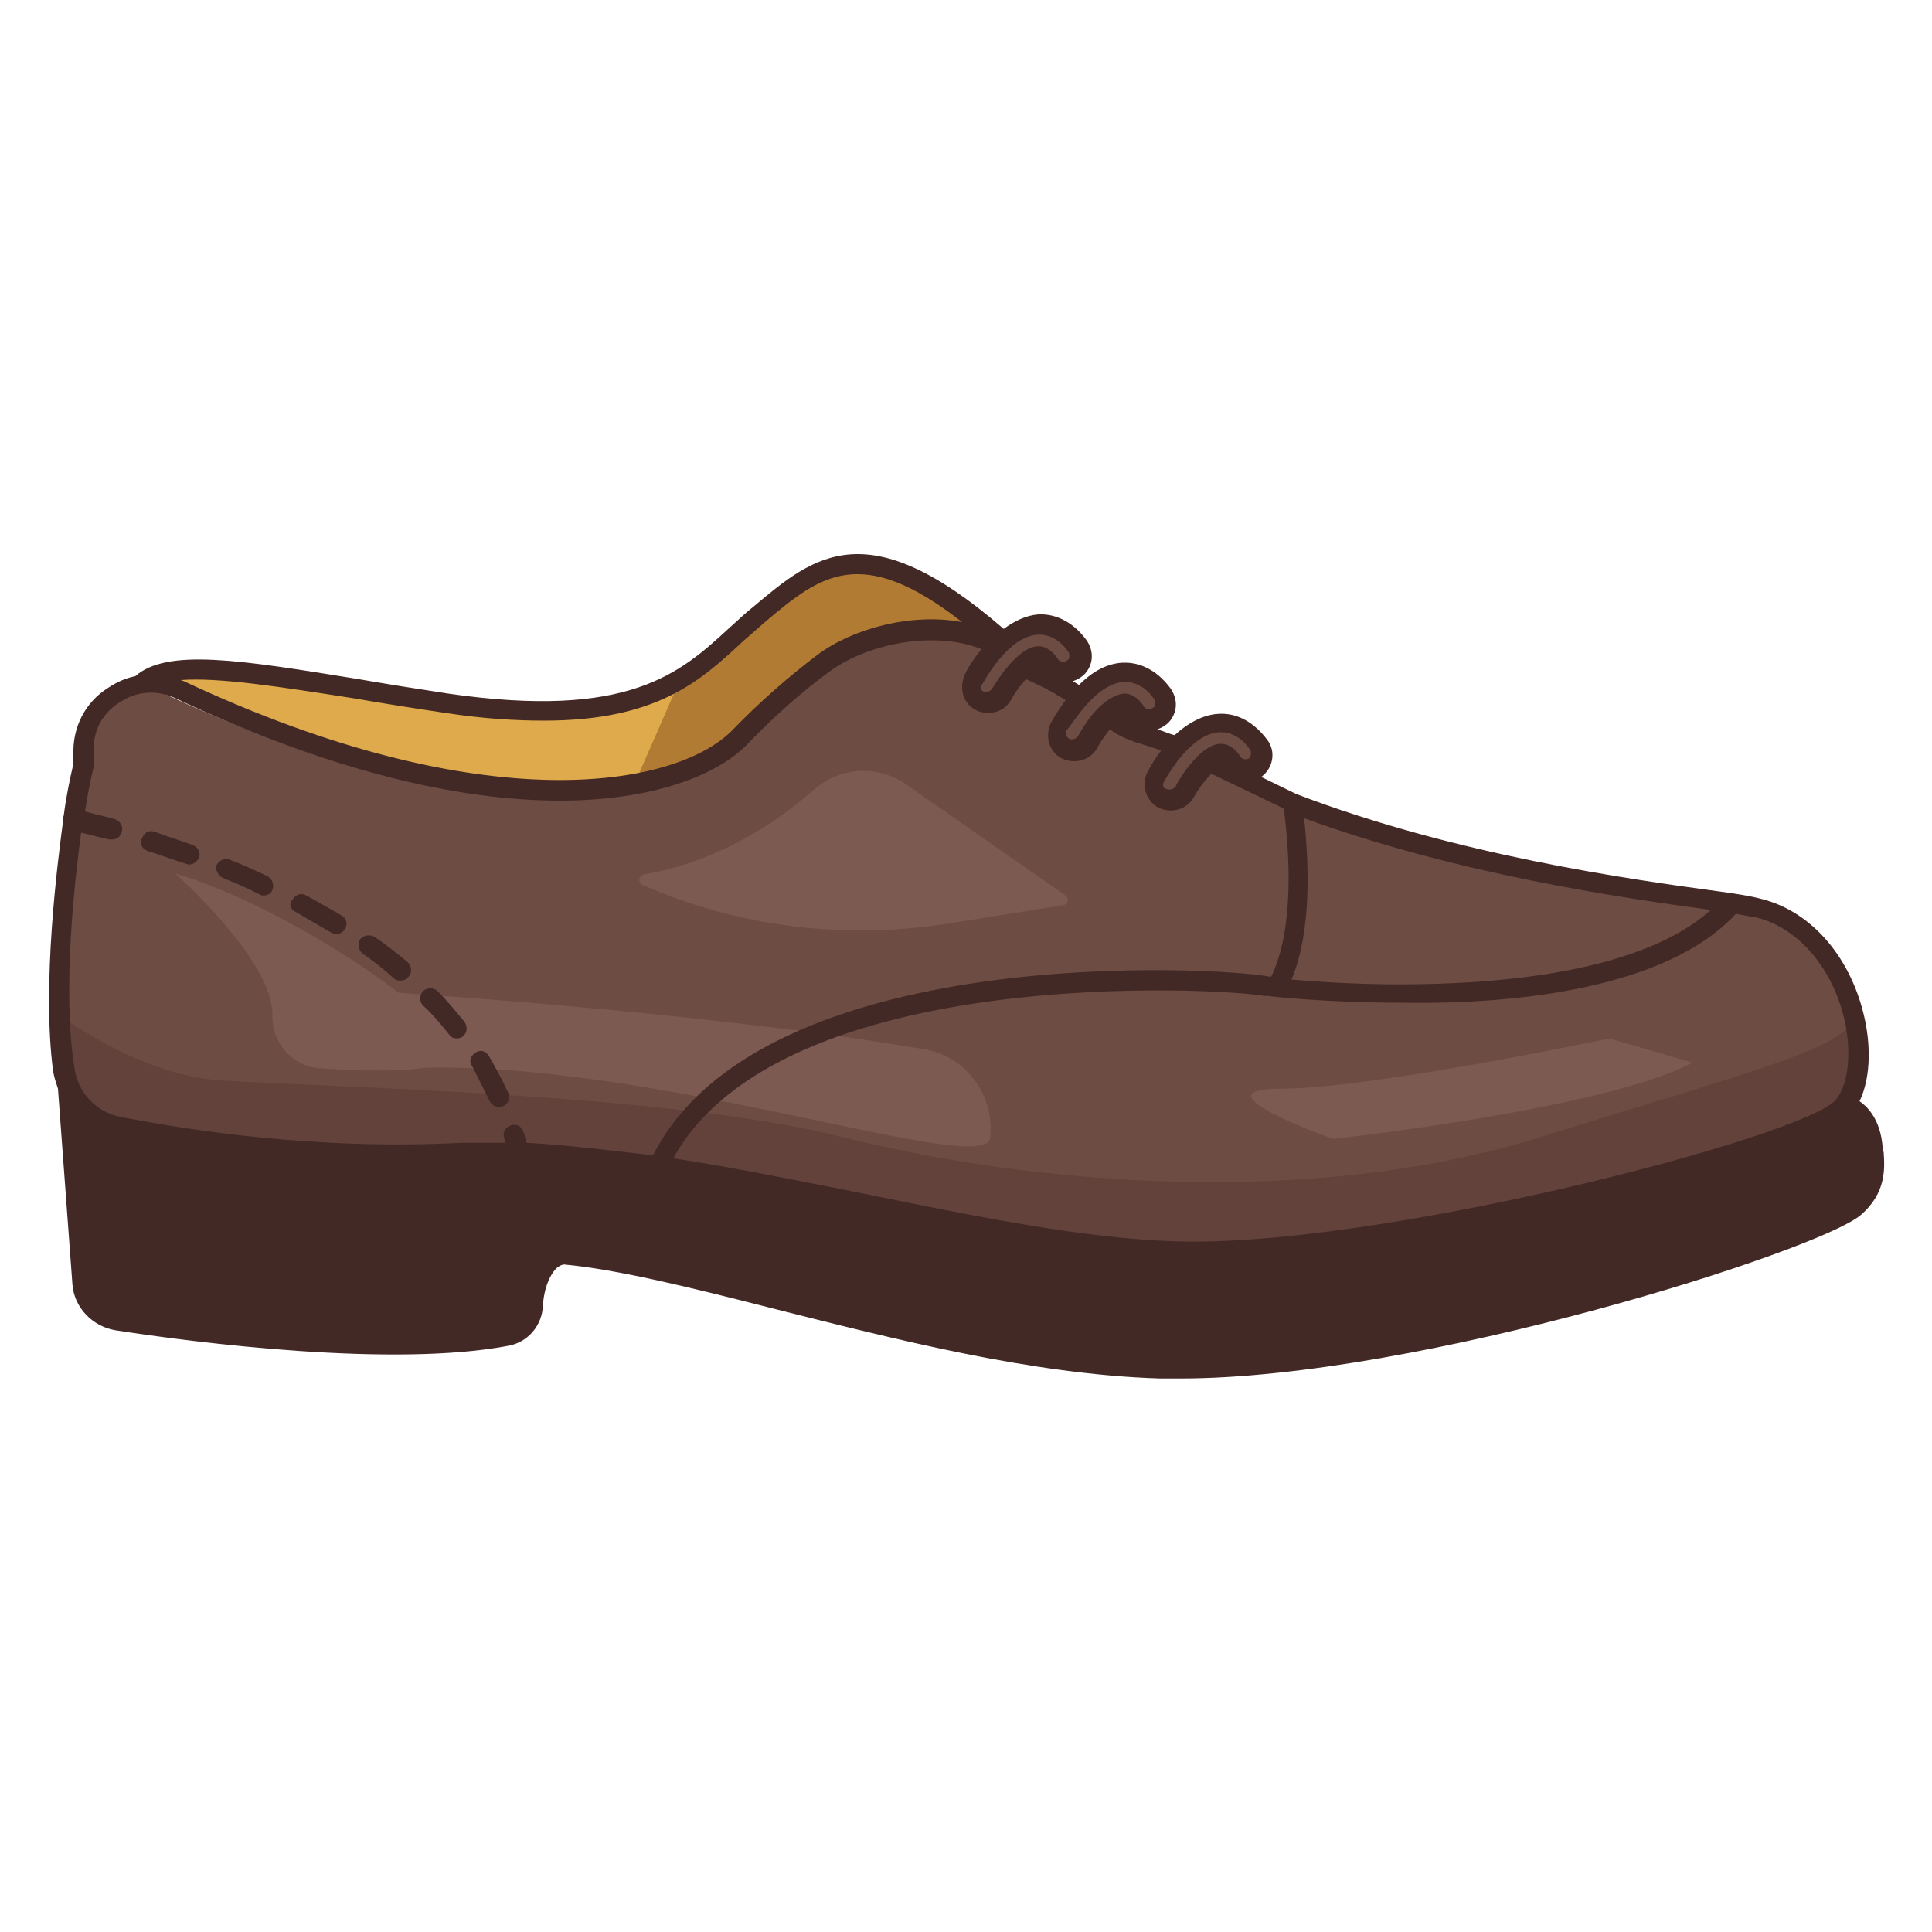
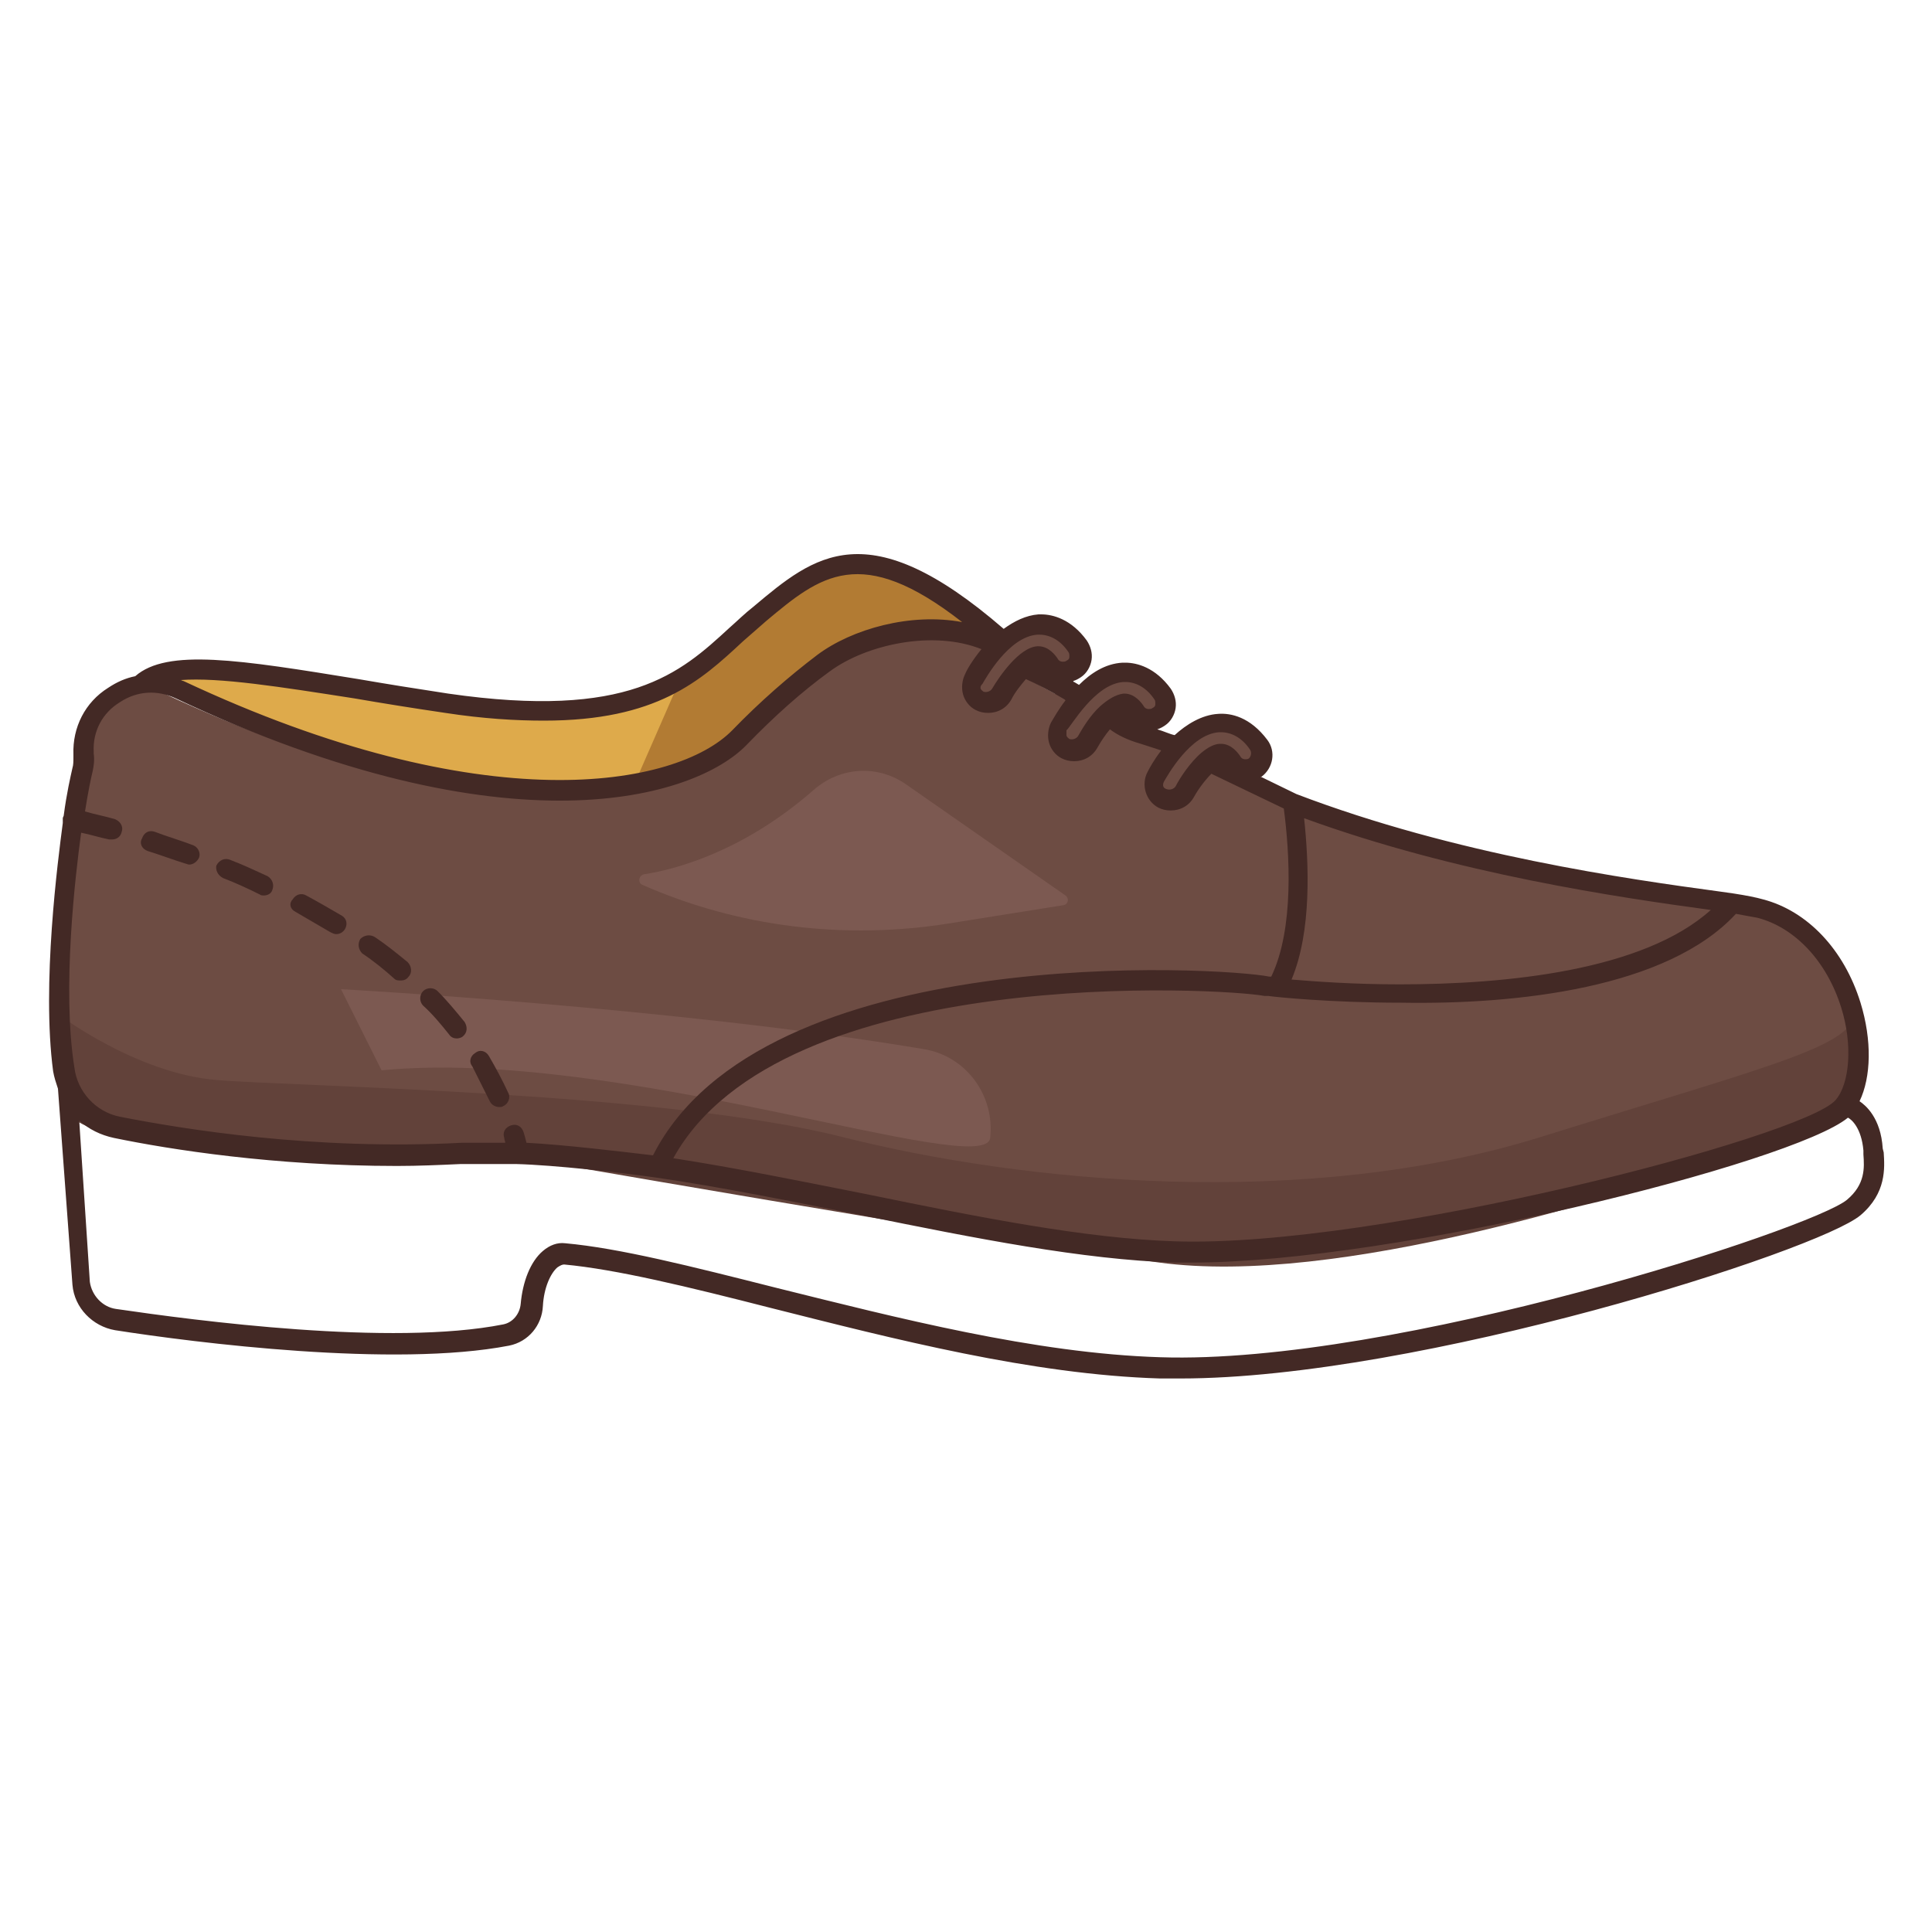
<svg xmlns="http://www.w3.org/2000/svg" id="Layer_1" enable-background="new 0 0 200 200" viewBox="0 0 200 200">
  <g fill="#6d4c43">
    <path d="m134.2 83.2-9.6-3.6c-.6.6-1.3 1.5-1.8 2.4s-1.4 1.4-2.4 1.4c-.5 0 .1-.1-.3-.3-1.3-.7-.8-2.4-.1-3.7.3-.5.8-.3 1.4-1.2-.5-.2-3.3-1.5-4.2-1.8-1.3-.5-2.4-1-3.2-1.5-.4.5-.9 1.2-1.3 1.9-.5.9-1.4.4-2.4.4-.5 0 .1-.1-.3-.3-.6-.3-.1.1-.3-.6s-.1-1.4.2-2.1c.3-.5.8-1.3 1.5-2.3l-2.2-.1c-1.5-.8-2.9-1.6-4-2.1-.5.6-1 1.3-1.5 2.1-.5.9-1.4.4-2.4.4-.5 0 .1-.1-.3-.3-.6-.3-.1.1-.3-.6s-.1-1.4.2-2.1c.3-.5.9-1.6 1.7-2.6-5-1.9-14-.5-17.8 2.3-2.9 2.1-5.8 4.7-8.6 7.6-5.3 5.5-24.6 11.5-59.2-4.7-1.9-.9-4.1-.7-5.8.4-1.2 1.2-2.2 3.1-2.2 5.2v.2c0 .7 0 1.2-.1 1.8-.2.8-.5 2.2-.8 4.2l-.3 2.1c-.6 4.4-2 16.2-.9 24.4.3 2.6 2.3 6.7 4.7 7.2 6.6 1.3 20.1 3.5 35.4 2.7h4.5 2.2c3.9.2 10.7.8 14.1 1.3 11.3-22.3 55.7-20.6 60.6-19.5h1.2l3.6-.9c2.1-5.3 1.6-13.4 1-17.7z" />
    <path d="" />
    <path d="m129.8 101.7h3.2c.1-.3.3-.6.4-.9l-3.6.9.1-.1c-.1.1-.1.1-.1.1z" />
  </g>
  <path d="m132.4 102.4s-.1 0-.2 0-.1 0-.2 0c-4-.9-50.2-5.5-64.3 17.8 6.6 1 16.5 3.4 23.1 4.7 11.7 2.3 22.8 4.6 32 4.9 21.2.7 65.1-11.8 68.4-15.6 1.5-1.7 1.7-5.7.6-9.6-1.5-4.8-4.7-9.4-8.7-10.4-.5-.1-3.4-.3-4.3-.4-7.1 7.7-20.6 9.4-32.6 9.4-7.4-.1-13.1-.7-13.8-.8z" fill="#6d4c43" />
-   <path d="m46.9 108.3c-2.7-4.7-18-14.7-28.8-17.9 0 0 10.2 9 10.1 14.7-.1 2.9 2.2 5.4 5.1 5.5 7.3.5 15.1.3 13.6-2.3z" fill="#7c5951" />
+   <path d="m46.9 108.3z" fill="#7c5951" />
  <path d="m35.3 102.4s34.7 1.9 60.3 6.2c4.4.7 7.4 4.8 6.9 9.2s-38.4-9.4-63-7z" fill="#7c5951" />
  <path d="m5.9 104.9s8.1 6.2 16.5 6.9 46.2 1.2 64.8 5.9 47.9 7.6 72.3 0 32.8-9.5 32.4-13.1c0 0 5.6 9.1-9.3 14.2-14.9 5-44.1 14.4-62.6 11.9-18.4-2.5-68.1-11.2-68.1-11.2s-41.5 1.9-45.4-4.8z" fill="#62423a" />
  <path d="m76.5 76.7c2.9-3 6.5-5.8 9.4-7.9 3.6-2.7 11.4-3.5 16.7-2.5-10-11.1-17.9-7.9-23.5-3.2-.8.7-1.6 1.4-2.4 2.1-4.4 4-8.9 8.2-20.6 8.2-2.9 0-6.3-.3-10.2-.8-3.3-.5-6.5-1-9.4-1.5-7.8-1.3-14.1-2.3-18-1.9-5.9 1.4 3.8 3.6 3.9 3.6 31.1 14.4 48.3 9.8 54.1 3.9z" fill="#deaa4b" />
  <path d="m70.6 69.9-4.9 11.2s8.9-1.1 16.8-10.6c0 0 10.9-8.2 20.1-4.3 0 0-6.1-8.1-14.7-7.5-8.5.5-7.9 8-17.3 11.2z" fill="#b27b33" />
  <g fill="#6d4c43">
    <path d="m102.6 72.7c.3.2 1.8-2.1 1.9-2.4.6-1.2 1.7-2.2 3.6-2.3h.1c1.1 0 1.8 1 2 1.3.1.2.3.3.5.3.1 0 .2-1.1.4-1.2.1-.1.2-1.3.3-1.5s0-.3-.1-.5c-.9-1.2-1.9-1.8-3-1.8-.1 0-.1 0-.2 0-3 .2-6.5 4.6-6.8 5.1-.1.2-.1 2.4-.1 2.6.1.2 1.3.3 1.4.4z" />
    <path d="m111.5 77.5c.3.2 1.8-2.1 1.9-2.4.6-1.2 1.7-2.2 3.6-2.3h.1c1.1 0 1.8 1 2 1.3.1.2.3.3.5.3.1 0 .2-1.1.4-1.2.1-.1.2-1.3.3-1.5s0-.3-.1-.5c-.9-1.2-1.9-1.8-3-1.8-.1 0-.1 0-.2 0-3 .2-6.5 4.6-6.8 5.1-.1.2-.1 2.4-.1 2.6s1.3.3 1.4.4z" />
    <path d="m121.4 82.8c.3.2 1.8-2.1 1.9-2.4.6-1.2 1.7-2.2 3.6-2.3h.1c1.1 0 1.8 1 2 1.3.1.2.3.3.5.3.1 0 .2-1.1.4-1.2.1-.1.2-1.3.3-1.5 0-.2 0-.3-.1-.5-.9-1.2-1.9-1.8-3-1.8-.1 0-.1 0-.2 0-3 .2-6.5 4.6-6.8 5.1-.1.2-.1 2.4-.1 2.6.1.2 1.2.3 1.4.4z" />
  </g>
-   <path d="m193.3 118.1c-.2-2.3-2.2-3.2-2.7-3.4-5.7 4.6-46.9 15-67.9 15-.6 0-1.2 0-1.8 0-9.4-.3-20.6-2.5-32.4-4.9-7-1.4-14.3-2.9-21.3-3.9-3.5-.5-10.4-1.3-14.5-1.4h-1c-1.5 0-3.9 0-4.7 0-2.3.1-4.5.2-6.6.2-12.7 0-23.5-1.7-29.3-2.9-1.4-.3-2.6-.9-3.6-1.8l.2 16.8c.1 1.4 2.3 4.7 3.7 4.9 8.2 1.2 28.5 3.9 40.1 1.6 1-.2 2.8-1.1 2.9-2.1.1-2.3-.1-3.3 1.2-4.4.7-.6 1.5-1.9 2.3-1.9 5.6.5 13.1 2.4 21.8 4.6 12.6 3.2 26.8 6.8 39.8 7.2 24.3.8 68.6-13.3 72.1-16.3 1.9-1.6 1.8-5.4 1.6-6.8z" fill="#432925" />
  <path d="m179.2 93.4c-9.5-1.3-29.4-4.8-45.3-10.6.5 4.7.8 14.8-1.3 19.9 2.4.2 6.5.5 11.2.5 11.1-.1 28.8-1.7 35.4-9.8z" fill="#6d4c43" />
  <g fill="#432925">
    <path d="m194.9 118.9c-.2-3.2-1.8-4.5-2.4-4.9 1.2-2.5 1.3-6.3.1-10.2-1.7-5.5-5.5-9.5-10.1-10.7-.7-.2-1.7-.4-3-.6l-1.4-.2c-9.6-1.3-27.4-3.8-43.9-10.1l-3.7-1.8h.1c1.2-.9 1.5-2.6.6-3.8-1.8-2.4-3.8-2.8-5.1-2.7-1.7.1-3.3 1.1-4.5 2.2-.5-.1-1.1-.4-1.8-.6.3-.1.5-.2.8-.4.6-.4 1-1.1 1.1-1.8s-.1-1.4-.5-2c-1.6-2.2-3.5-2.7-4.7-2.7-.1 0-.2 0-.3 0-1.8.1-3.3 1.1-4.5 2.3l-.5-.3s-.1 0-.1-.1c.3-.1.5-.2.8-.4.6-.4 1-1.1 1.1-1.8s-.1-1.4-.5-2c-1.6-2.2-3.5-2.7-4.7-2.7-.1 0-.2 0-.3 0-1.3.1-2.5.7-3.6 1.5-14.1-12.2-19.6-7.6-25.9-2.3-.9.7-1.7 1.5-2.5 2.2-5.1 4.7-10.4 9.5-29.1 6.8-3.3-.5-6.4-1-9.3-1.5-12.3-2-19.8-3.2-23.1-.3-1 .2-1.9.6-2.8 1.2-2.4 1.5-3.7 4.1-3.6 6.9v.2c0 .5 0 .9-.1 1.2-.2.9-.6 2.6-.9 4.9 0 .1-.1.2-.1.3v.4.1c-.5 3.8-2.2 16.7-1 25.7.1.6.3 1.2.5 1.8l1.5 20.3c.2 2.4 2.1 4.3 4.4 4.7 8.3 1.3 28.9 3.9 40.8 1.6 2-.4 3.4-2.1 3.5-4.1.1-1.9.8-3.4 1.5-4 .3-.2.5-.3.7-.3 5.4.5 12.8 2.3 21.4 4.5 12.7 3.2 27 6.9 40.3 7.3h2.1c24.7 0 66-13.2 70.4-16.9 2.7-2.3 2.5-4.9 2.4-6.5zm-15.2-24.3c1 .2 1.7.3 2.2.4 3.9 1 7.2 4.5 8.7 9.3 1.2 3.8.9 7.9-.6 9.6-3.4 3.8-47.3 15.3-68.4 14.6-9.3-.3-20.3-2.5-32-4.9-6.6-1.3-13.4-2.7-19.9-3.7 11.2-20.3 57.1-17.6 61.2-16.8h.2.2c.6.1 6.4.7 13.8.7 11.9.2 27.5-1.5 34.6-9.2zm-44.7-9.9c15.9 5.8 32.6 8.2 42.1 9.5-7 6.3-21.2 7.7-32.2 7.7-4.8 0-8.8-.3-11.2-.5 2.1-5 1.8-12 1.3-16.7zm-14.5-3.8c.3-.5 2.7-4.9 5.7-5.1h.2c1.1 0 2.2.6 3 1.8.2.3.1.7-.1.9-.1.1-.3.1-.4.1-.2 0-.4-.1-.5-.3-.2-.3-.9-1.3-2-1.3h-.1c-.6 0-1.3.4-1.9.9-1.2 1-2.3 2.7-2.7 3.5-.2.3-.6.4-.9.3-.4-.1-.5-.4-.3-.8zm-4.2-10.3h.2c1.1 0 2.2.6 3 1.8.1.1.1.3.1.5s-.1.3-.3.4c-.1.1-.3.1-.4.1-.2 0-.4-.1-.5-.3-.2-.3-.9-1.3-2-1.3h-.1c-.8.1-1.6.6-2.4 1.3-1.1 1-1.9 2.4-2.3 3.1-.2.3-.6.4-.9.3-.1-.1-.3-.2-.3-.4s0-.3 0-.5c.5-.4 2.9-4.8 5.9-5zm-14.6.2c.3-.5 2.7-4.9 5.7-5.1h.2c1.1 0 2.2.6 3 1.8.1.1.1.3.1.5s-.1.3-.3.4c-.1.1-.3.1-.4.1-.2 0-.4-.1-.5-.3-.2-.3-.9-1.3-2-1.3h-.1c-1.9.1-4 3.2-4.7 4.4-.2.3-.6.4-.9.3-.1-.1-.3-.2-.3-.4s.1-.3.2-.4zm-65 1.5c2.9.5 6 1 9.4 1.5 3.9.6 7.3.8 10.2.8 11.7 0 16.2-4.1 20.6-8.2.8-.7 1.6-1.4 2.4-2.1 5.6-4.7 9.8-8.1 20.3.1-5.3-1-11.4.7-15 3.4-2.9 2.2-5.9 4.8-8.8 7.8-5.8 5.9-25.7 9.5-56.8-5.1-.1 0-.2-.1-.3-.1 4-.3 10.3.7 18 1.9zm-28.3 13.9c1 .2 1.9.5 2.9.7h.3c.5 0 .9-.3 1-.8.2-.6-.2-1.1-.7-1.3-1-.3-2.1-.5-3.1-.8.3-1.9.6-3.4.8-4.2.1-.5.2-1.1.1-1.8v-.2c-.1-2.1.9-4 2.7-5.1 1.8-1.2 3.9-1.3 5.8-.4 34.6 16.3 53.8 10.3 59.1 4.8 2.8-2.9 5.7-5.5 8.6-7.6 3.8-2.8 10.7-4.3 15.7-2.3-.9 1.1-1.5 2.1-1.7 2.6-.3.6-.4 1.4-.2 2.1s.7 1.3 1.3 1.6c.4.2.8.3 1.3.3 1 0 1.9-.5 2.4-1.4.4-.8 1-1.5 1.5-2.1 1.1.5 2.5 1.2 4 2.1l.1.1c-.7.9-1.2 1.8-1.5 2.3-.3.6-.4 1.4-.2 2.1s.7 1.3 1.3 1.6c.4.2.8.3 1.3.3 1 0 1.9-.5 2.4-1.4.4-.7.8-1.3 1.3-1.9.8.6 1.8 1.1 3.2 1.5.9.3 1.6.5 2.1.7-.7.9-1.2 1.8-1.4 2.2-.7 1.3-.2 3 1.1 3.7.4.2.8.3 1.3.3 1 0 1.9-.5 2.4-1.4s1.2-1.8 1.8-2.4l7.5 3.6c.6 4.6 1.1 12.4-1.3 17.4h-.1-.1c-4.9-1-52.5-3.8-63.8 18.5-3.4-.4-9.2-1.1-13.1-1.3-.1-.4-.2-.8-.3-1.1-.2-.6-.7-.9-1.3-.7s-.9.7-.7 1.3c0 .2.1.3.1.5-1.6 0-3.8 0-4.5 0-15.3.8-28.8-1.4-35.4-2.7-2.5-.5-4.4-2.6-4.7-5.1-1.3-8.1.1-19.9.7-24.3zm182.8 38c-3.6 3-46.8 17.1-71.1 16.3-13-.4-27.3-4.1-39.8-7.2-8.7-2.2-16.2-4.1-21.8-4.6-.8-.1-1.6.2-2.3.8-1.3 1.1-2.1 3.2-2.3 5.5-.1 1-.8 1.9-1.8 2.1-11.6 2.3-31.9-.4-40.1-1.6-1.4-.2-2.5-1.4-2.7-2.8l-1.1-16.7c1 .9 2.2 1.5 3.6 1.8 5.8 1.2 16.6 2.9 29.3 2.9 2.2 0 4.4-.1 6.6-.2h4.7 1c4 .1 11 .9 14.5 1.4 6.9 1 14.2 2.5 21.3 3.9 11.8 2.4 22.9 4.6 32.4 4.9h1.8c21 0 62.2-10.3 67.9-15 .4.2 1.4 1.1 1.6 3.4v.4c.1 1.4.2 3.1-1.7 4.7z" />
    <path d="m15.3 88.1c1.3.4 2.6.9 3.9 1.3.1 0 .2.1.4.1.4 0 .8-.3 1-.7.2-.5-.1-1.1-.6-1.3-1.3-.5-2.7-.9-4-1.4-.6-.2-1.1.1-1.3.7-.3.5 0 1.1.6 1.3z" />
    <path d="m23.1 90.9c1.3.5 2.6 1.1 3.8 1.7.1.1.3.1.4.1.4 0 .8-.2.9-.6.2-.5 0-1.1-.5-1.4-1.3-.6-2.6-1.2-3.9-1.7-.5-.2-1.1 0-1.4.6-.1.4.1 1 .7 1.3z" />
    <path d="m30.6 94.4 3.6 2.1c.2.1.4.2.6.2.4 0 .7-.2.9-.5.3-.5.2-1.1-.3-1.4-1.2-.7-2.4-1.4-3.7-2.1-.5-.3-1.1-.1-1.4.4-.4.4-.3 1 .3 1.3z" />
    <path d="m40.8 101.3c.2.2.4.2.7.2s.6-.1.8-.4c.4-.4.3-1.1-.1-1.5-1.1-.9-2.2-1.8-3.4-2.6-.5-.3-1.1-.2-1.5.2-.3.5-.2 1.1.2 1.5 1.2.8 2.3 1.7 3.3 2.6z" />
    <path d="m46.5 107.1c.2.3.5.4.8.4.2 0 .5-.1.6-.2.5-.4.5-1 .2-1.5-.9-1.1-1.8-2.2-2.8-3.2-.4-.4-1.1-.4-1.5 0s-.4 1.1 0 1.5c1 .9 1.9 2 2.7 3z" />
    <path d="m50.7 114c.2.4.6.6 1 .6.1 0 .3 0 .4-.1.5-.2.8-.9.5-1.4-.6-1.3-1.3-2.6-2-3.8-.3-.5-.9-.7-1.4-.3-.5.3-.7.9-.3 1.4z" />
  </g>
  <path d="m66.7 90.5c3.3-.5 10.3-2.4 17.5-8.7 2.7-2.4 6.6-2.7 9.6-.6l16.5 11.5c.4.3.3.9-.2 1l-11.9 1.9c-10.7 1.7-21.7.4-31.7-4-.5-.2-.4-1 .2-1.1z" fill="#7c5951" />
-   <path d="m138 117.9s28.3-3.1 37.2-7.9l-8.6-2.5s-24.7 5.2-34 5.2 5.4 5.2 5.4 5.2z" fill="#7c5951" />
</svg>